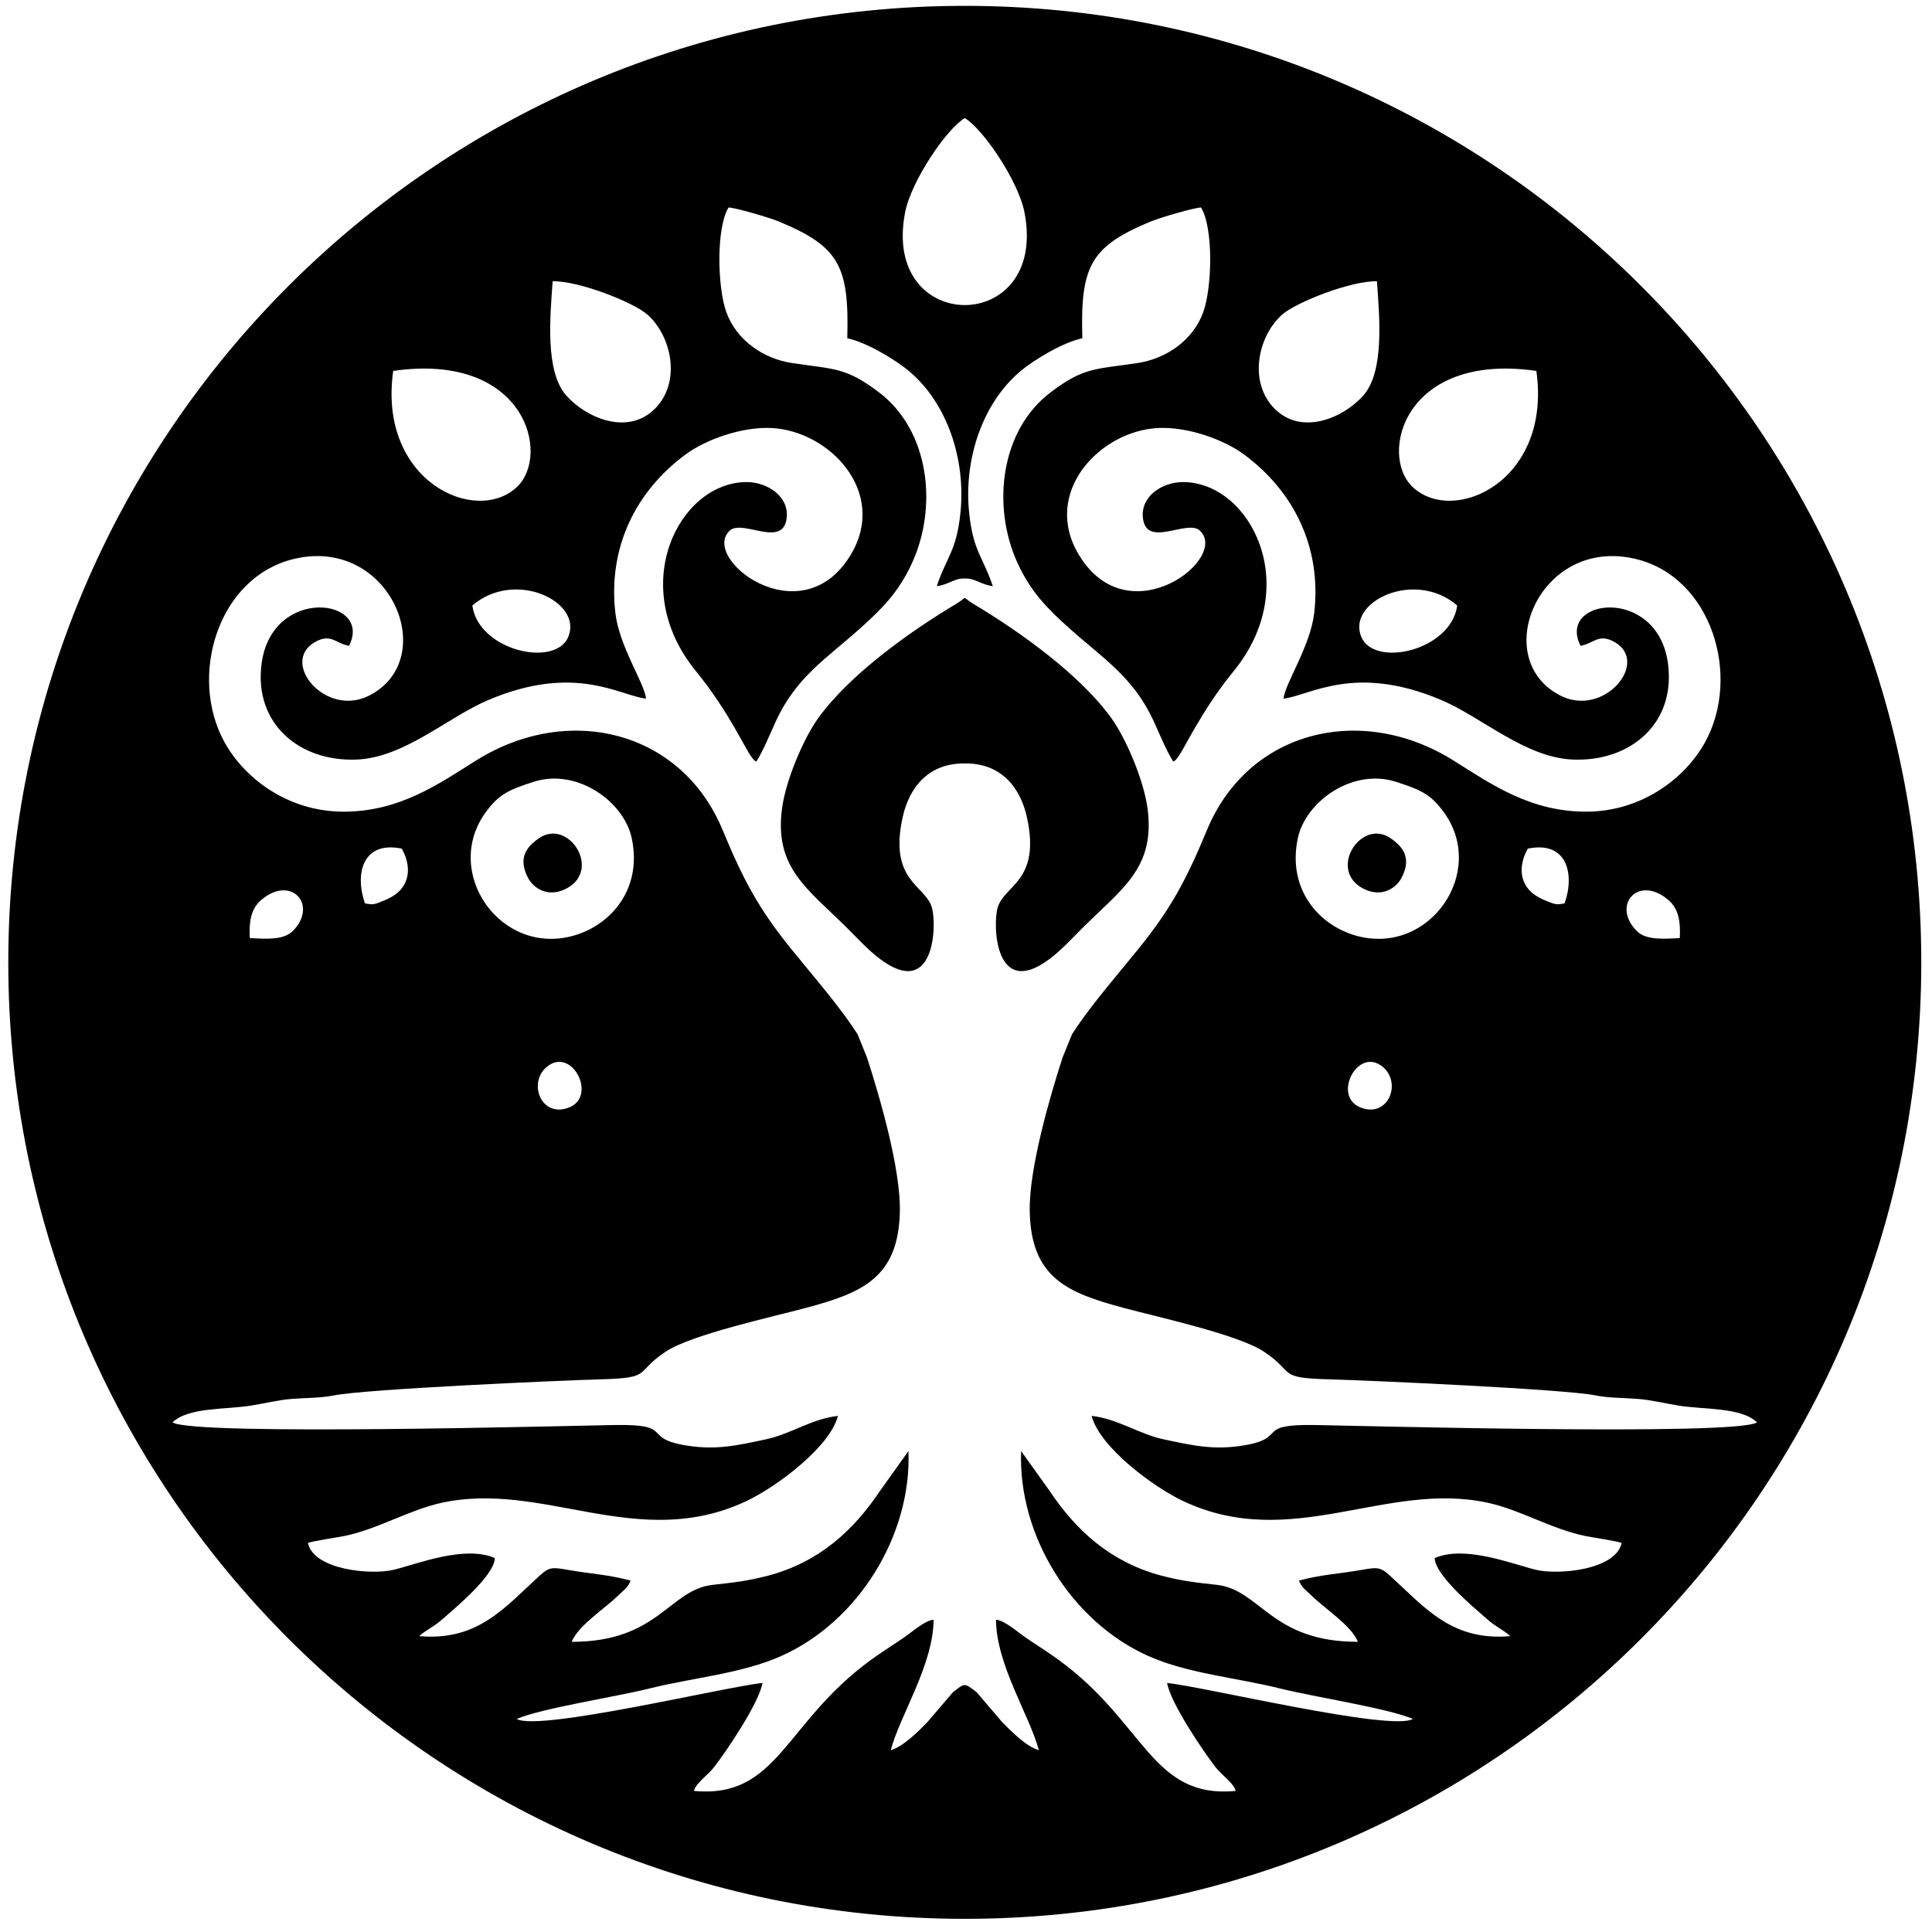
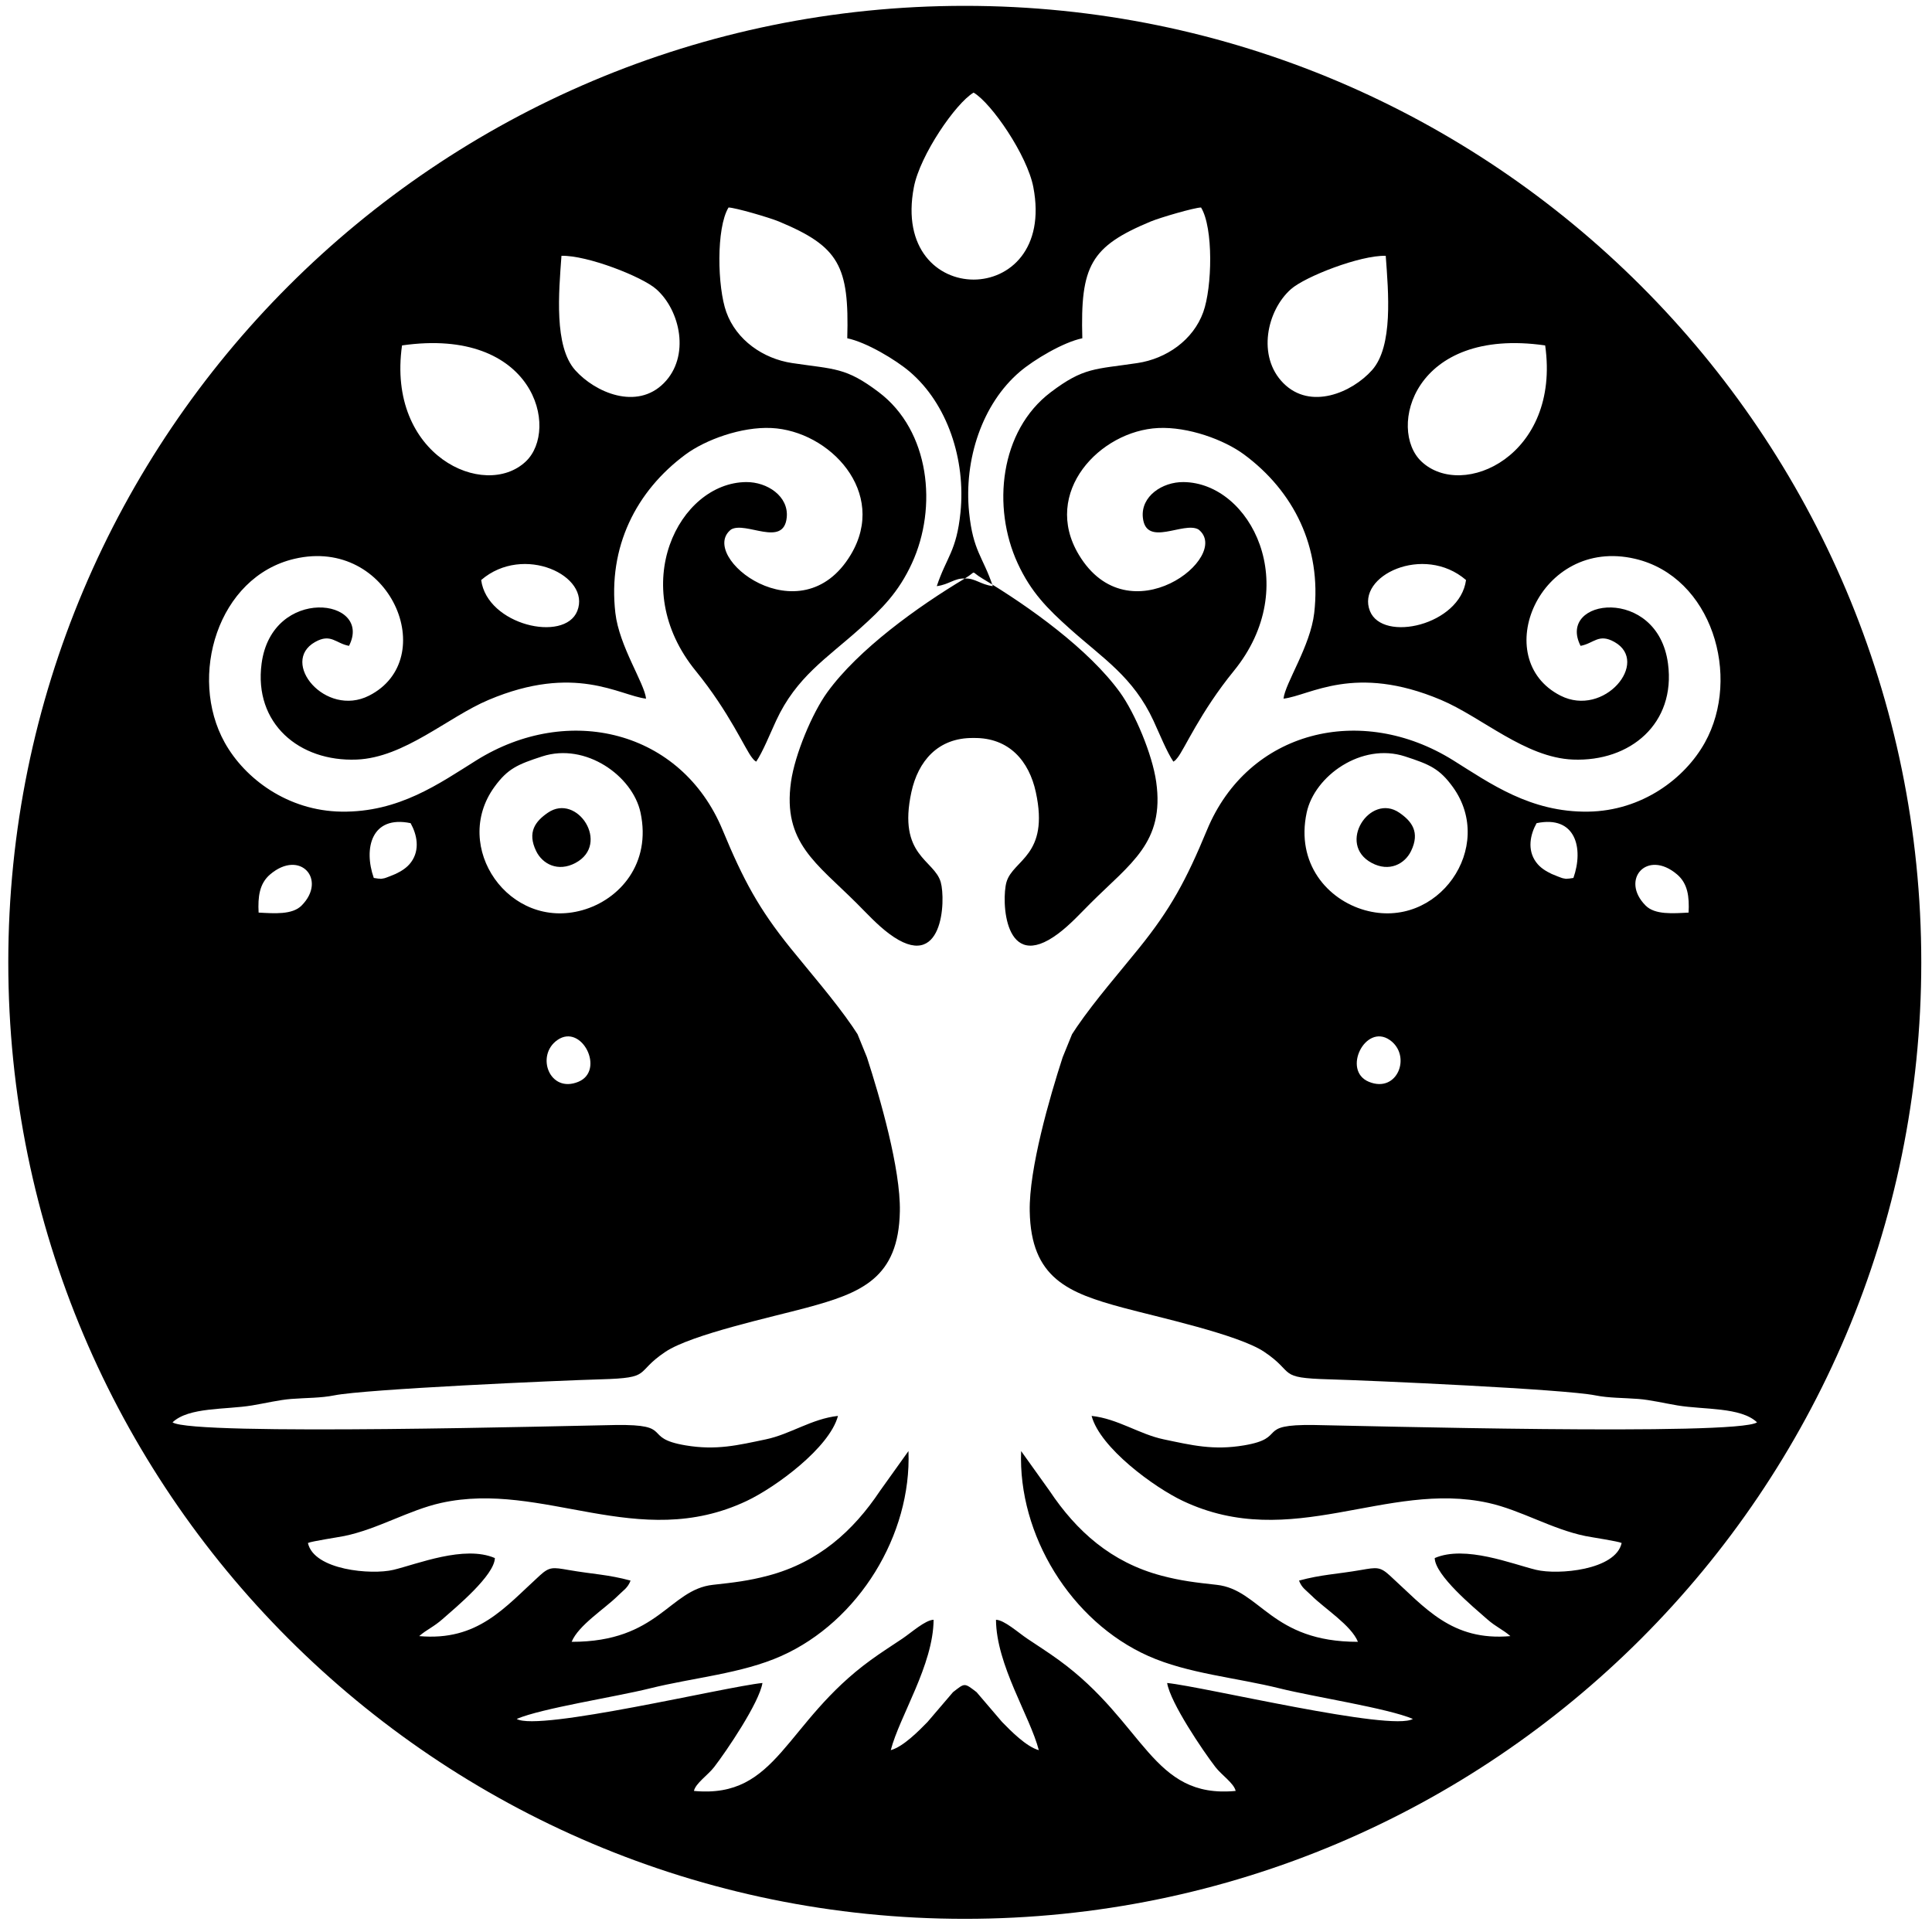
<svg xmlns="http://www.w3.org/2000/svg" xml:space="preserve" width="84.667mm" height="84.667mm" version="1.1" style="shape-rendering:geometricPrecision; text-rendering:geometricPrecision; image-rendering:optimizeQuality; fill-rule:evenodd; clip-rule:evenodd" viewBox="0 0 8466.66 8466.66">
  <defs>
    <style type="text/css">
   
    .fil0 {fill:black}
   
  </style>
  </defs>
  <g id="Layer_x0020_1">
-     <path class="fil0" d="M4227.98 25.63c2315.03,0 4191.69,1876.69 4191.69,4191.66 0,2315 -1876.66,4191.69 -4191.69,4191.69 -2315,0 -4191.66,-1876.69 -4191.66,-4191.69 0,-2314.97 1876.66,-4191.66 4191.66,-4191.66zm0 2509.66c45.25,-2.2 68.02,26.13 122.8,33.43 -43.15,-129.45 -86.46,-152.19 -103.84,-323.11 -23.55,-231.93 57.49,-476.16 222.5,-616.75 61.36,-52.26 189.59,-129.07 273.62,-146.41 -8.97,-317.42 35.98,-401.98 299.47,-511.66 41.79,-17.41 191.46,-61.04 220.85,-61.46 54.71,89.72 48.9,349.49 9.75,458.33 -44.11,122.83 -161.55,204.32 -288.38,223.37 -186.81,28.04 -234.74,17.87 -380.21,127.97 -223.28,168.98 -258.09,503.58 -144.89,749.37 58.36,126.83 130.65,199.15 228.7,286.96 145.83,130.55 277.7,211.23 366.61,403.24 26.13,56.46 58.56,137.2 87.24,179.35 12.05,-9.04 6.39,-3.04 18.15,-17.44 29.94,-36.69 99.19,-199.24 246.69,-380.27 303.44,-372.33 74.12,-824.73 -220.69,-827.57 -92.89,-0.87 -187.26,62.37 -178.06,154.87 13.28,133.81 179.74,15.18 244.08,53 149.24,117.18 -305.86,476.07 -524.91,110.1 -163.36,-272.88 93.25,-542.86 348.27,-554.9 130.9,-6.17 288.26,51.03 376.33,116.2 216.79,160.46 340.45,405.44 307.28,694.31 -16.73,145.82 -127.83,308.18 -134.52,375.56 116.63,-13.67 311.03,-154.78 690.24,5.52 179.25,75.77 368.81,252.99 577.93,261.42 251.8,10.14 451.52,-158.36 416.68,-420.68 -45.54,-342.65 -489.8,-287.03 -383.12,-77.68 58.88,-10.82 79.1,-56.1 148.73,-16.86 156.19,87.95 -45.18,332.15 -236.55,235.1 -315.61,-160.1 -94.24,-697.99 326.69,-599.74 336.84,78.61 466.8,516.31 305.8,805.51 -88.05,158.13 -276.11,299.14 -511.44,302.53 -252.82,3.62 -429.2,-123.64 -591.21,-224.76 -403.72,-252.08 -898.48,-131.13 -1079.22,305.28 -91.37,220.56 -159.23,345.87 -297.56,517.47 -80.75,100.19 -193.37,229.64 -271.95,344.36l-17.41 26.39c-1.29,1.93 -3.13,4.65 -4.39,6.58l-41.15 101.16c-57.23,176.25 -147.73,489.05 -144.3,674.7 5.39,294.07 168.72,357.96 409.31,422.94 147.76,39.95 504.42,117.08 617.95,193.01 139.59,93.4 52.77,114.33 285.22,120.73 185.84,5.17 1029.75,42.92 1166.08,70.25 60.26,12.04 121.11,10.43 188.42,15.66 54.29,4.23 113.24,18.73 172.18,28.49 115.85,19.21 276.89,6.55 348.23,74.06 -86.88,60.39 -1764.29,14.14 -1940.96,11.66 -263.03,-3.72 -111.85,56.39 -306.99,89.17 -135.46,22.8 -229.05,-0.52 -352.37,-26.32 -107.03,-22.35 -200.82,-90.21 -315.9,-102.71 36.98,139.85 274.24,313.26 400.14,372.72 476.32,225.05 891.38,-90.79 1339.19,8.62 141.62,31.42 276.98,114.75 424,144.95 27.68,5.69 143.37,22.87 159.52,30.62 -26.13,119.15 -278.5,140.78 -374.62,117.69 -104.52,-25.13 -311.13,-109.45 -444.61,-51.61 2.07,76.13 170.24,215.59 229.02,267.23 40.83,35.88 69.34,45.57 102.61,74.77 -257.64,22.67 -373.68,-124.64 -528.62,-265.71 -42.4,-38.6 -56.61,-36.08 -125.41,-24.13 -108.13,18.8 -173.05,19.64 -272.27,46.54 12.31,32.49 30.75,41.8 55.59,66.44 57.36,56.94 173.08,129.35 202.63,201.89 -381.3,0.58 -426.78,-228.63 -619.21,-249.79 -90.63,-9.95 -156.19,-17.34 -242.81,-40.4 -219.21,-58.37 -371.26,-194.4 -489.47,-371.52l-124.54 -174.22c-14.18,366.45 217.36,746.47 557.55,898.1 173.73,77.45 384.6,94.35 577.48,142.37 146.47,36.5 472.26,86.5 581.72,133.36 -93.99,56.46 -916.48,-141.46 -1076.9,-157.52 13.98,86.5 157.54,298.34 211.77,368.62 27.13,35.14 81.2,70.96 88.5,104.45 -368.58,34.78 -396.1,-298.43 -775.02,-573.64 -46.89,-34.08 -91.53,-62.3 -138.17,-93.6 -40.37,-27.1 -100.35,-81.58 -137.13,-82.84 1.39,198.27 148.86,422.03 187.71,571.38 -54.61,-14.76 -123.73,-85.24 -161.29,-123.8l-111.46 -130.36c-55.26,-42.56 -51.32,-40.04 -103.32,0l-111.46 130.36c-37.57,38.56 -106.68,109.04 -161.3,123.8 38.86,-149.35 186.33,-373.11 187.72,-571.38 -36.79,1.26 -96.77,55.74 -137.14,82.84 -46.64,31.3 -91.27,59.52 -138.17,93.6 -378.92,275.21 -406.43,608.42 -775.02,573.64 7.3,-33.49 61.37,-69.31 88.5,-104.45 54.23,-70.28 197.79,-282.12 211.78,-368.62 -160.43,16.06 -982.92,213.98 -1076.91,157.52 109.46,-46.86 435.25,-96.86 581.72,-133.36 192.88,-48.02 403.75,-64.92 577.48,-142.37 340.19,-151.63 571.74,-531.65 557.56,-898.1l-124.54 174.22c-118.21,177.12 -270.27,313.15 -489.48,371.52 -86.62,23.06 -152.18,30.45 -242.81,40.4 -192.43,21.16 -237.9,250.37 -619.21,249.79 29.55,-72.54 145.27,-144.95 202.63,-201.89 24.84,-24.64 43.28,-33.95 55.59,-66.44 -99.22,-26.9 -164.14,-27.74 -272.27,-46.54 -68.79,-11.95 -83.01,-14.47 -125.41,24.13 -154.93,141.07 -270.98,288.38 -528.62,265.71 33.27,-29.2 61.79,-38.89 102.61,-74.77 58.78,-51.64 226.96,-191.1 229.02,-267.23 -133.48,-57.84 -340.09,26.48 -444.61,51.61 -96.11,23.09 -348.49,1.46 -374.62,-117.69 16.15,-7.75 131.84,-24.93 159.52,-30.62 147.02,-30.2 282.38,-113.53 424.01,-144.95 447.8,-99.41 862.86,216.43 1339.19,-8.62 125.89,-59.46 363.15,-232.87 400.13,-372.72 -115.07,12.5 -208.87,80.36 -315.9,102.71 -123.31,25.8 -216.91,49.12 -352.37,26.32 -195.14,-32.78 -43.96,-92.89 -306.99,-89.17 -176.67,2.48 -1854.08,48.73 -1940.96,-11.66 71.35,-67.51 232.38,-54.85 348.23,-74.06 58.95,-9.76 117.89,-24.26 172.18,-28.49 67.31,-5.23 128.16,-3.62 188.43,-15.66 136.33,-27.33 980.23,-65.08 1166.07,-70.25 232.45,-6.4 145.63,-27.33 285.22,-120.73 113.53,-75.93 470.19,-153.06 617.96,-193.01 240.58,-64.98 403.91,-128.87 409.31,-422.94 3.42,-185.65 -87.08,-498.45 -144.31,-674.7l-41.15 -101.16c-1.26,-1.93 -3.1,-4.65 -4.39,-6.58l-17.41 -26.39c-78.58,-114.72 -191.2,-244.17 -271.95,-344.36 -138.33,-171.6 -206.18,-296.91 -297.55,-517.47 -180.74,-436.41 -675.51,-557.36 -1079.23,-305.28 -162.01,101.12 -338.39,228.38 -591.21,224.76 -235.32,-3.39 -423.39,-144.4 -511.44,-302.53 -161,-289.2 -31.03,-726.9 305.8,-805.51 420.93,-98.25 642.3,439.64 326.69,599.74 -191.36,97.05 -392.74,-147.15 -236.55,-235.1 69.64,-39.24 89.85,6.04 148.73,16.86 106.68,-209.35 -337.57,-264.97 -383.11,77.68 -34.85,262.32 164.88,430.82 416.67,420.68 209.13,-8.43 398.68,-185.65 577.93,-261.42 379.21,-160.3 573.61,-19.19 690.24,-5.52 -6.69,-67.38 -117.79,-229.74 -134.52,-375.56 -33.17,-288.87 90.5,-533.85 307.28,-694.31 88.08,-65.17 245.43,-122.37 376.33,-116.2 255.02,12.04 511.63,282.02 348.27,554.9 -219.04,365.97 -674.15,7.08 -524.9,-110.1 64.33,-37.82 230.8,80.81 244.07,-53 9.2,-92.5 -85.17,-155.74 -178.06,-154.87 -294.81,2.84 -524.12,455.24 -220.69,827.57 147.51,181.03 216.75,343.58 246.69,380.27 11.76,14.4 6.11,8.4 18.15,17.44 28.68,-42.15 61.11,-122.89 87.24,-179.35 88.92,-192.01 220.79,-272.69 366.61,-403.24 98.06,-87.81 170.34,-160.13 228.7,-286.96 113.2,-245.79 78.39,-580.39 -144.89,-749.37 -145.47,-110.1 -193.4,-99.93 -380.21,-127.97 -126.83,-19.05 -244.26,-100.54 -288.38,-223.37 -39.15,-108.84 -44.96,-368.61 9.75,-458.33 29.39,0.42 179.06,44.05 220.85,61.46 263.49,109.68 308.45,194.24 299.47,511.66 84.04,17.34 212.26,94.15 273.62,146.41 165.01,140.59 246.05,384.82 222.5,616.75 -17.37,170.92 -60.68,193.66 -103.83,323.11 54.77,-7.3 77.54,-35.63 122.76,-33.43zm-38.63 111.65c-207.09,123.83 -467.06,310.93 -603.19,499.42 -65.08,90.18 -141.4,270.95 -158.42,391.94 -37.43,265.51 112.23,356.56 287.38,531.2 44.87,44.7 89.21,93.98 142.34,133.77 238.23,178.29 248.76,-148.15 226.5,-225.79 -28.48,-99.22 -189.45,-114.56 -128.6,-394.58 29.32,-134.88 115.91,-239.39 272.62,-237.13 156.74,-2.26 243.33,102.25 272.66,237.13 60.85,280.02 -100.13,295.36 -128.61,394.58 -22.26,77.64 -11.73,404.08 226.5,225.79 53.13,-39.79 97.48,-89.07 142.34,-133.77 175.15,-174.64 324.82,-265.69 287.38,-531.2 -17.02,-120.99 -93.34,-301.76 -158.42,-391.94 -136.13,-188.49 -396.1,-375.59 -603.19,-499.42 -57.91,-34.52 -19.38,-34.52 -77.29,0zm-1851.53 779.44c-108.16,35.08 -151.6,53.68 -209.87,134.01 -190.2,262.48 64.86,630.35 385.8,539.92 163.07,-45.96 302.5,-204.45 254.57,-427.72 -34.5,-160.75 -240.39,-307.83 -430.5,-246.21zm24.68 246.73c-54.72,37.46 -91.86,85.26 -51.42,168.43 27.36,56.33 95.28,92.95 172.28,51.77 154.6,-82.62 7.42,-308.09 -120.86,-220.2zm1865.48 -3154.91l-0.03 -0.68c-78.52,46.19 -234.74,274.21 -261.61,413.9 -52.36,272.04 105.29,405.33 261.64,405.5 156.39,-0.17 314.03,-133.46 261.68,-405.5 -26.88,-139.69 -183.1,-367.71 -261.62,-413.9l-0.06 0.68zm-2504.82 1107.23c-68.4,483.01 361.93,678.96 542.35,508.63 148.95,-140.66 37.53,-591.89 -542.35,-508.63zm698.73 -392.71c-11.69,160.1 -33.17,396.65 60.11,501.1 87.59,98.09 269.62,176.54 388.41,57.04 116.47,-117.14 72.54,-318.62 -33.1,-412.02 -62.27,-55.04 -303.25,-149.15 -415.42,-146.12zm-351.85 1420.84c26.29,197.86 365.55,275.12 421.1,135.78 61.46,-154.12 -236.07,-295.36 -421.1,-135.78zm-470.61 1305.57l19.25 2.85c17.22,-0.1 1.81,3.36 27.81,-1.68 4.29,-0.81 41.34,-15.41 48.16,-18.67 24.64,-11.89 50.02,-26.48 68.5,-51.9 39.82,-54.65 25.26,-121.51 -2.39,-170.7 -171.7,-35.72 -206.93,110.49 -161.33,240.1zm-504.75 151.8c67.8,3.62 147.31,10.34 188.17,-30.68 112.91,-113.33 -6.07,-248.66 -137.78,-136.52 -46.83,39.85 -54,97.73 -50.39,167.2zm1309.67 558.27c-97.24,67.57 -34.78,235.84 91.83,183.1 118.4,-49.32 14.82,-257.16 -91.83,-183.1zm3713.82 -1242.82c108.17,35.08 151.61,53.68 209.87,134.01 190.2,262.48 -64.85,630.35 -385.79,539.92 -163.08,-45.96 -302.51,-204.45 -254.58,-427.72 34.5,-160.75 240.4,-307.83 430.5,-246.21zm-24.67 246.73c54.71,37.46 91.85,85.26 51.41,168.43 -27.35,56.33 -95.27,92.95 -172.27,51.77 -154.61,-82.62 -7.43,-308.09 120.86,-220.2zm639.33 -2047.68c68.4,483.01 -361.93,678.96 -542.34,508.63 -148.96,-140.66 -37.53,-591.89 542.34,-508.63zm-698.73 -392.71c11.69,160.1 33.17,396.65 -60.11,501.1 -87.59,98.09 -269.62,176.54 -388.41,57.04 -116.46,-117.14 -72.54,-318.62 33.11,-412.02 62.27,-55.04 303.24,-149.15 415.41,-146.12zm351.85 1420.84c-26.29,197.86 -365.54,275.12 -421.1,135.78 -61.46,-154.12 236.07,-295.36 421.1,-135.78zm470.61 1305.57l-19.25 2.85c-17.21,-0.1 -1.81,3.36 -27.81,-1.68 -4.29,-0.81 -41.34,-15.41 -48.15,-18.67 -24.65,-11.89 -50.03,-26.48 -68.51,-51.9 -39.82,-54.65 -25.25,-121.51 2.39,-170.7 171.7,-35.72 206.94,110.49 161.33,240.1zm504.75 151.8c-67.79,3.62 -147.31,10.34 -188.17,-30.68 -112.91,-113.33 6.07,-248.66 137.78,-136.52 46.84,39.85 54.01,97.73 50.39,167.2zm-1309.67 558.27c97.25,67.57 34.78,235.84 -91.82,183.1 -118.41,-49.32 -14.83,-257.16 91.82,-183.1z" />
+     <path class="fil0" d="M4227.98 25.63c2315.03,0 4191.69,1876.69 4191.69,4191.66 0,2315 -1876.66,4191.69 -4191.69,4191.69 -2315,0 -4191.66,-1876.69 -4191.66,-4191.69 0,-2314.97 1876.66,-4191.66 4191.66,-4191.66zm0 2509.66c45.25,-2.2 68.02,26.13 122.8,33.43 -43.15,-129.45 -86.46,-152.19 -103.84,-323.11 -23.55,-231.93 57.49,-476.16 222.5,-616.75 61.36,-52.26 189.59,-129.07 273.62,-146.41 -8.97,-317.42 35.98,-401.98 299.47,-511.66 41.79,-17.41 191.46,-61.04 220.85,-61.46 54.71,89.72 48.9,349.49 9.75,458.33 -44.11,122.83 -161.55,204.32 -288.38,223.37 -186.81,28.04 -234.74,17.87 -380.21,127.97 -223.28,168.98 -258.09,503.58 -144.89,749.37 58.36,126.83 130.65,199.15 228.7,286.96 145.83,130.55 277.7,211.23 366.61,403.24 26.13,56.46 58.56,137.2 87.24,179.35 12.05,-9.04 6.39,-3.04 18.15,-17.44 29.94,-36.69 99.19,-199.24 246.69,-380.27 303.44,-372.33 74.12,-824.73 -220.69,-827.57 -92.89,-0.87 -187.26,62.37 -178.06,154.87 13.28,133.81 179.74,15.18 244.08,53 149.24,117.18 -305.86,476.07 -524.91,110.1 -163.36,-272.88 93.25,-542.86 348.27,-554.9 130.9,-6.17 288.26,51.03 376.33,116.2 216.79,160.46 340.45,405.44 307.28,694.31 -16.73,145.82 -127.83,308.18 -134.52,375.56 116.63,-13.67 311.03,-154.78 690.24,5.52 179.25,75.77 368.81,252.99 577.93,261.42 251.8,10.14 451.52,-158.36 416.68,-420.68 -45.54,-342.65 -489.8,-287.03 -383.12,-77.68 58.88,-10.82 79.1,-56.1 148.73,-16.86 156.19,87.95 -45.18,332.15 -236.55,235.1 -315.61,-160.1 -94.24,-697.99 326.69,-599.74 336.84,78.61 466.8,516.31 305.8,805.51 -88.05,158.13 -276.11,299.14 -511.44,302.53 -252.82,3.62 -429.2,-123.64 -591.21,-224.76 -403.72,-252.08 -898.48,-131.13 -1079.22,305.28 -91.37,220.56 -159.23,345.87 -297.56,517.47 -80.75,100.19 -193.37,229.64 -271.95,344.36l-17.41 26.39c-1.29,1.93 -3.13,4.65 -4.39,6.58l-41.15 101.16c-57.23,176.25 -147.73,489.05 -144.3,674.7 5.39,294.07 168.72,357.96 409.31,422.94 147.76,39.95 504.42,117.08 617.95,193.01 139.59,93.4 52.77,114.33 285.22,120.73 185.84,5.17 1029.75,42.92 1166.08,70.25 60.26,12.04 121.11,10.43 188.42,15.66 54.29,4.23 113.24,18.73 172.18,28.49 115.85,19.21 276.89,6.55 348.23,74.06 -86.88,60.39 -1764.29,14.14 -1940.96,11.66 -263.03,-3.72 -111.85,56.39 -306.99,89.17 -135.46,22.8 -229.05,-0.52 -352.37,-26.32 -107.03,-22.35 -200.82,-90.21 -315.9,-102.71 36.98,139.85 274.24,313.26 400.14,372.72 476.32,225.05 891.38,-90.79 1339.19,8.62 141.62,31.42 276.98,114.75 424,144.95 27.68,5.69 143.37,22.87 159.52,30.62 -26.13,119.15 -278.5,140.78 -374.62,117.69 -104.52,-25.13 -311.13,-109.45 -444.61,-51.61 2.07,76.13 170.24,215.59 229.02,267.23 40.83,35.88 69.34,45.57 102.61,74.77 -257.64,22.67 -373.68,-124.64 -528.62,-265.71 -42.4,-38.6 -56.61,-36.08 -125.41,-24.13 -108.13,18.8 -173.05,19.64 -272.27,46.54 12.31,32.49 30.75,41.8 55.59,66.44 57.36,56.94 173.08,129.35 202.63,201.89 -381.3,0.58 -426.78,-228.63 -619.21,-249.79 -90.63,-9.95 -156.19,-17.34 -242.81,-40.4 -219.21,-58.37 -371.26,-194.4 -489.47,-371.52l-124.54 -174.22c-14.18,366.45 217.36,746.47 557.55,898.1 173.73,77.45 384.6,94.35 577.48,142.37 146.47,36.5 472.26,86.5 581.72,133.36 -93.99,56.46 -916.48,-141.46 -1076.9,-157.52 13.98,86.5 157.54,298.34 211.77,368.62 27.13,35.14 81.2,70.96 88.5,104.45 -368.58,34.78 -396.1,-298.43 -775.02,-573.64 -46.89,-34.08 -91.53,-62.3 -138.17,-93.6 -40.37,-27.1 -100.35,-81.58 -137.13,-82.84 1.39,198.27 148.86,422.03 187.71,571.38 -54.61,-14.76 -123.73,-85.24 -161.29,-123.8l-111.46 -130.36c-55.26,-42.56 -51.32,-40.04 -103.32,0l-111.46 130.36c-37.57,38.56 -106.68,109.04 -161.3,123.8 38.86,-149.35 186.33,-373.11 187.72,-571.38 -36.79,1.26 -96.77,55.74 -137.14,82.84 -46.64,31.3 -91.27,59.52 -138.17,93.6 -378.92,275.21 -406.43,608.42 -775.02,573.64 7.3,-33.49 61.37,-69.31 88.5,-104.45 54.23,-70.28 197.79,-282.12 211.78,-368.62 -160.43,16.06 -982.92,213.98 -1076.91,157.52 109.46,-46.86 435.25,-96.86 581.72,-133.36 192.88,-48.02 403.75,-64.92 577.48,-142.37 340.19,-151.63 571.74,-531.65 557.56,-898.1l-124.54 174.22c-118.21,177.12 -270.27,313.15 -489.48,371.52 -86.62,23.06 -152.18,30.45 -242.81,40.4 -192.43,21.16 -237.9,250.37 -619.21,249.79 29.55,-72.54 145.27,-144.95 202.63,-201.89 24.84,-24.64 43.28,-33.95 55.59,-66.44 -99.22,-26.9 -164.14,-27.74 -272.27,-46.54 -68.79,-11.95 -83.01,-14.47 -125.41,24.13 -154.93,141.07 -270.98,288.38 -528.62,265.71 33.27,-29.2 61.79,-38.89 102.61,-74.77 58.78,-51.64 226.96,-191.1 229.02,-267.23 -133.48,-57.84 -340.09,26.48 -444.61,51.61 -96.11,23.09 -348.49,1.46 -374.62,-117.69 16.15,-7.75 131.84,-24.93 159.52,-30.62 147.02,-30.2 282.38,-113.53 424.01,-144.95 447.8,-99.41 862.86,216.43 1339.19,-8.62 125.89,-59.46 363.15,-232.87 400.13,-372.72 -115.07,12.5 -208.87,80.36 -315.9,102.71 -123.31,25.8 -216.91,49.12 -352.37,26.32 -195.14,-32.78 -43.96,-92.89 -306.99,-89.17 -176.67,2.48 -1854.08,48.73 -1940.96,-11.66 71.35,-67.51 232.38,-54.85 348.23,-74.06 58.95,-9.76 117.89,-24.26 172.18,-28.49 67.31,-5.23 128.16,-3.62 188.43,-15.66 136.33,-27.33 980.23,-65.08 1166.07,-70.25 232.45,-6.4 145.63,-27.33 285.22,-120.73 113.53,-75.93 470.19,-153.06 617.96,-193.01 240.58,-64.98 403.91,-128.87 409.31,-422.94 3.42,-185.65 -87.08,-498.45 -144.31,-674.7l-41.15 -101.16c-1.26,-1.93 -3.1,-4.65 -4.39,-6.58l-17.41 -26.39c-78.58,-114.72 -191.2,-244.17 -271.95,-344.36 -138.33,-171.6 -206.18,-296.91 -297.55,-517.47 -180.74,-436.41 -675.51,-557.36 -1079.23,-305.28 -162.01,101.12 -338.39,228.38 -591.21,224.76 -235.32,-3.39 -423.39,-144.4 -511.44,-302.53 -161,-289.2 -31.03,-726.9 305.8,-805.51 420.93,-98.25 642.3,439.64 326.69,599.74 -191.36,97.05 -392.74,-147.15 -236.55,-235.1 69.64,-39.24 89.85,6.04 148.73,16.86 106.68,-209.35 -337.57,-264.97 -383.11,77.68 -34.85,262.32 164.88,430.82 416.67,420.68 209.13,-8.43 398.68,-185.65 577.93,-261.42 379.21,-160.3 573.61,-19.19 690.24,-5.52 -6.69,-67.38 -117.79,-229.74 -134.52,-375.56 -33.17,-288.87 90.5,-533.85 307.28,-694.31 88.08,-65.17 245.43,-122.37 376.33,-116.2 255.02,12.04 511.63,282.02 348.27,554.9 -219.04,365.97 -674.15,7.08 -524.9,-110.1 64.33,-37.82 230.8,80.81 244.07,-53 9.2,-92.5 -85.17,-155.74 -178.06,-154.87 -294.81,2.84 -524.12,455.24 -220.69,827.57 147.51,181.03 216.75,343.58 246.69,380.27 11.76,14.4 6.11,8.4 18.15,17.44 28.68,-42.15 61.11,-122.89 87.24,-179.35 88.92,-192.01 220.79,-272.69 366.61,-403.24 98.06,-87.81 170.34,-160.13 228.7,-286.96 113.2,-245.79 78.39,-580.39 -144.89,-749.37 -145.47,-110.1 -193.4,-99.93 -380.21,-127.97 -126.83,-19.05 -244.26,-100.54 -288.38,-223.37 -39.15,-108.84 -44.96,-368.61 9.75,-458.33 29.39,0.42 179.06,44.05 220.85,61.46 263.49,109.68 308.45,194.24 299.47,511.66 84.04,17.34 212.26,94.15 273.62,146.41 165.01,140.59 246.05,384.82 222.5,616.75 -17.37,170.92 -60.68,193.66 -103.83,323.11 54.77,-7.3 77.54,-35.63 122.76,-33.43zc-207.09,123.83 -467.06,310.93 -603.19,499.42 -65.08,90.18 -141.4,270.95 -158.42,391.94 -37.43,265.51 112.23,356.56 287.38,531.2 44.87,44.7 89.21,93.98 142.34,133.77 238.23,178.29 248.76,-148.15 226.5,-225.79 -28.48,-99.22 -189.45,-114.56 -128.6,-394.58 29.32,-134.88 115.91,-239.39 272.62,-237.13 156.74,-2.26 243.33,102.25 272.66,237.13 60.85,280.02 -100.13,295.36 -128.61,394.58 -22.26,77.64 -11.73,404.08 226.5,225.79 53.13,-39.79 97.48,-89.07 142.34,-133.77 175.15,-174.64 324.82,-265.69 287.38,-531.2 -17.02,-120.99 -93.34,-301.76 -158.42,-391.94 -136.13,-188.49 -396.1,-375.59 -603.19,-499.42 -57.91,-34.52 -19.38,-34.52 -77.29,0zm-1851.53 779.44c-108.16,35.08 -151.6,53.68 -209.87,134.01 -190.2,262.48 64.86,630.35 385.8,539.92 163.07,-45.96 302.5,-204.45 254.57,-427.72 -34.5,-160.75 -240.39,-307.83 -430.5,-246.21zm24.68 246.73c-54.72,37.46 -91.86,85.26 -51.42,168.43 27.36,56.33 95.28,92.95 172.28,51.77 154.6,-82.62 7.42,-308.09 -120.86,-220.2zm1865.48 -3154.91l-0.03 -0.68c-78.52,46.19 -234.74,274.21 -261.61,413.9 -52.36,272.04 105.29,405.33 261.64,405.5 156.39,-0.17 314.03,-133.46 261.68,-405.5 -26.88,-139.69 -183.1,-367.71 -261.62,-413.9l-0.06 0.68zm-2504.82 1107.23c-68.4,483.01 361.93,678.96 542.35,508.63 148.95,-140.66 37.53,-591.89 -542.35,-508.63zm698.73 -392.71c-11.69,160.1 -33.17,396.65 60.11,501.1 87.59,98.09 269.62,176.54 388.41,57.04 116.47,-117.14 72.54,-318.62 -33.1,-412.02 -62.27,-55.04 -303.25,-149.15 -415.42,-146.12zm-351.85 1420.84c26.29,197.86 365.55,275.12 421.1,135.78 61.46,-154.12 -236.07,-295.36 -421.1,-135.78zm-470.61 1305.57l19.25 2.85c17.22,-0.1 1.81,3.36 27.81,-1.68 4.29,-0.81 41.34,-15.41 48.16,-18.67 24.64,-11.89 50.02,-26.48 68.5,-51.9 39.82,-54.65 25.26,-121.51 -2.39,-170.7 -171.7,-35.72 -206.93,110.49 -161.33,240.1zm-504.75 151.8c67.8,3.62 147.31,10.34 188.17,-30.68 112.91,-113.33 -6.07,-248.66 -137.78,-136.52 -46.83,39.85 -54,97.73 -50.39,167.2zm1309.67 558.27c-97.24,67.57 -34.78,235.84 91.83,183.1 118.4,-49.32 14.82,-257.16 -91.83,-183.1zm3713.82 -1242.82c108.17,35.08 151.61,53.68 209.87,134.01 190.2,262.48 -64.85,630.35 -385.79,539.92 -163.08,-45.96 -302.51,-204.45 -254.58,-427.72 34.5,-160.75 240.4,-307.83 430.5,-246.21zm-24.67 246.73c54.71,37.46 91.85,85.26 51.41,168.43 -27.35,56.33 -95.27,92.95 -172.27,51.77 -154.61,-82.62 -7.43,-308.09 120.86,-220.2zm639.33 -2047.68c68.4,483.01 -361.93,678.96 -542.34,508.63 -148.96,-140.66 -37.53,-591.89 542.34,-508.63zm-698.73 -392.71c11.69,160.1 33.17,396.65 -60.11,501.1 -87.59,98.09 -269.62,176.54 -388.41,57.04 -116.46,-117.14 -72.54,-318.62 33.11,-412.02 62.27,-55.04 303.24,-149.15 415.41,-146.12zm351.85 1420.84c-26.29,197.86 -365.54,275.12 -421.1,135.78 -61.46,-154.12 236.07,-295.36 421.1,-135.78zm470.61 1305.57l-19.25 2.85c-17.21,-0.1 -1.81,3.36 -27.81,-1.68 -4.29,-0.81 -41.34,-15.41 -48.15,-18.67 -24.65,-11.89 -50.03,-26.48 -68.51,-51.9 -39.82,-54.65 -25.25,-121.51 2.39,-170.7 171.7,-35.72 206.94,110.49 161.33,240.1zm504.75 151.8c-67.79,3.62 -147.31,10.34 -188.17,-30.68 -112.91,-113.33 6.07,-248.66 137.78,-136.52 46.84,39.85 54.01,97.73 50.39,167.2zm-1309.67 558.27c97.25,67.57 34.78,235.84 -91.82,183.1 -118.41,-49.32 -14.83,-257.16 91.82,-183.1z" />
  </g>
</svg>